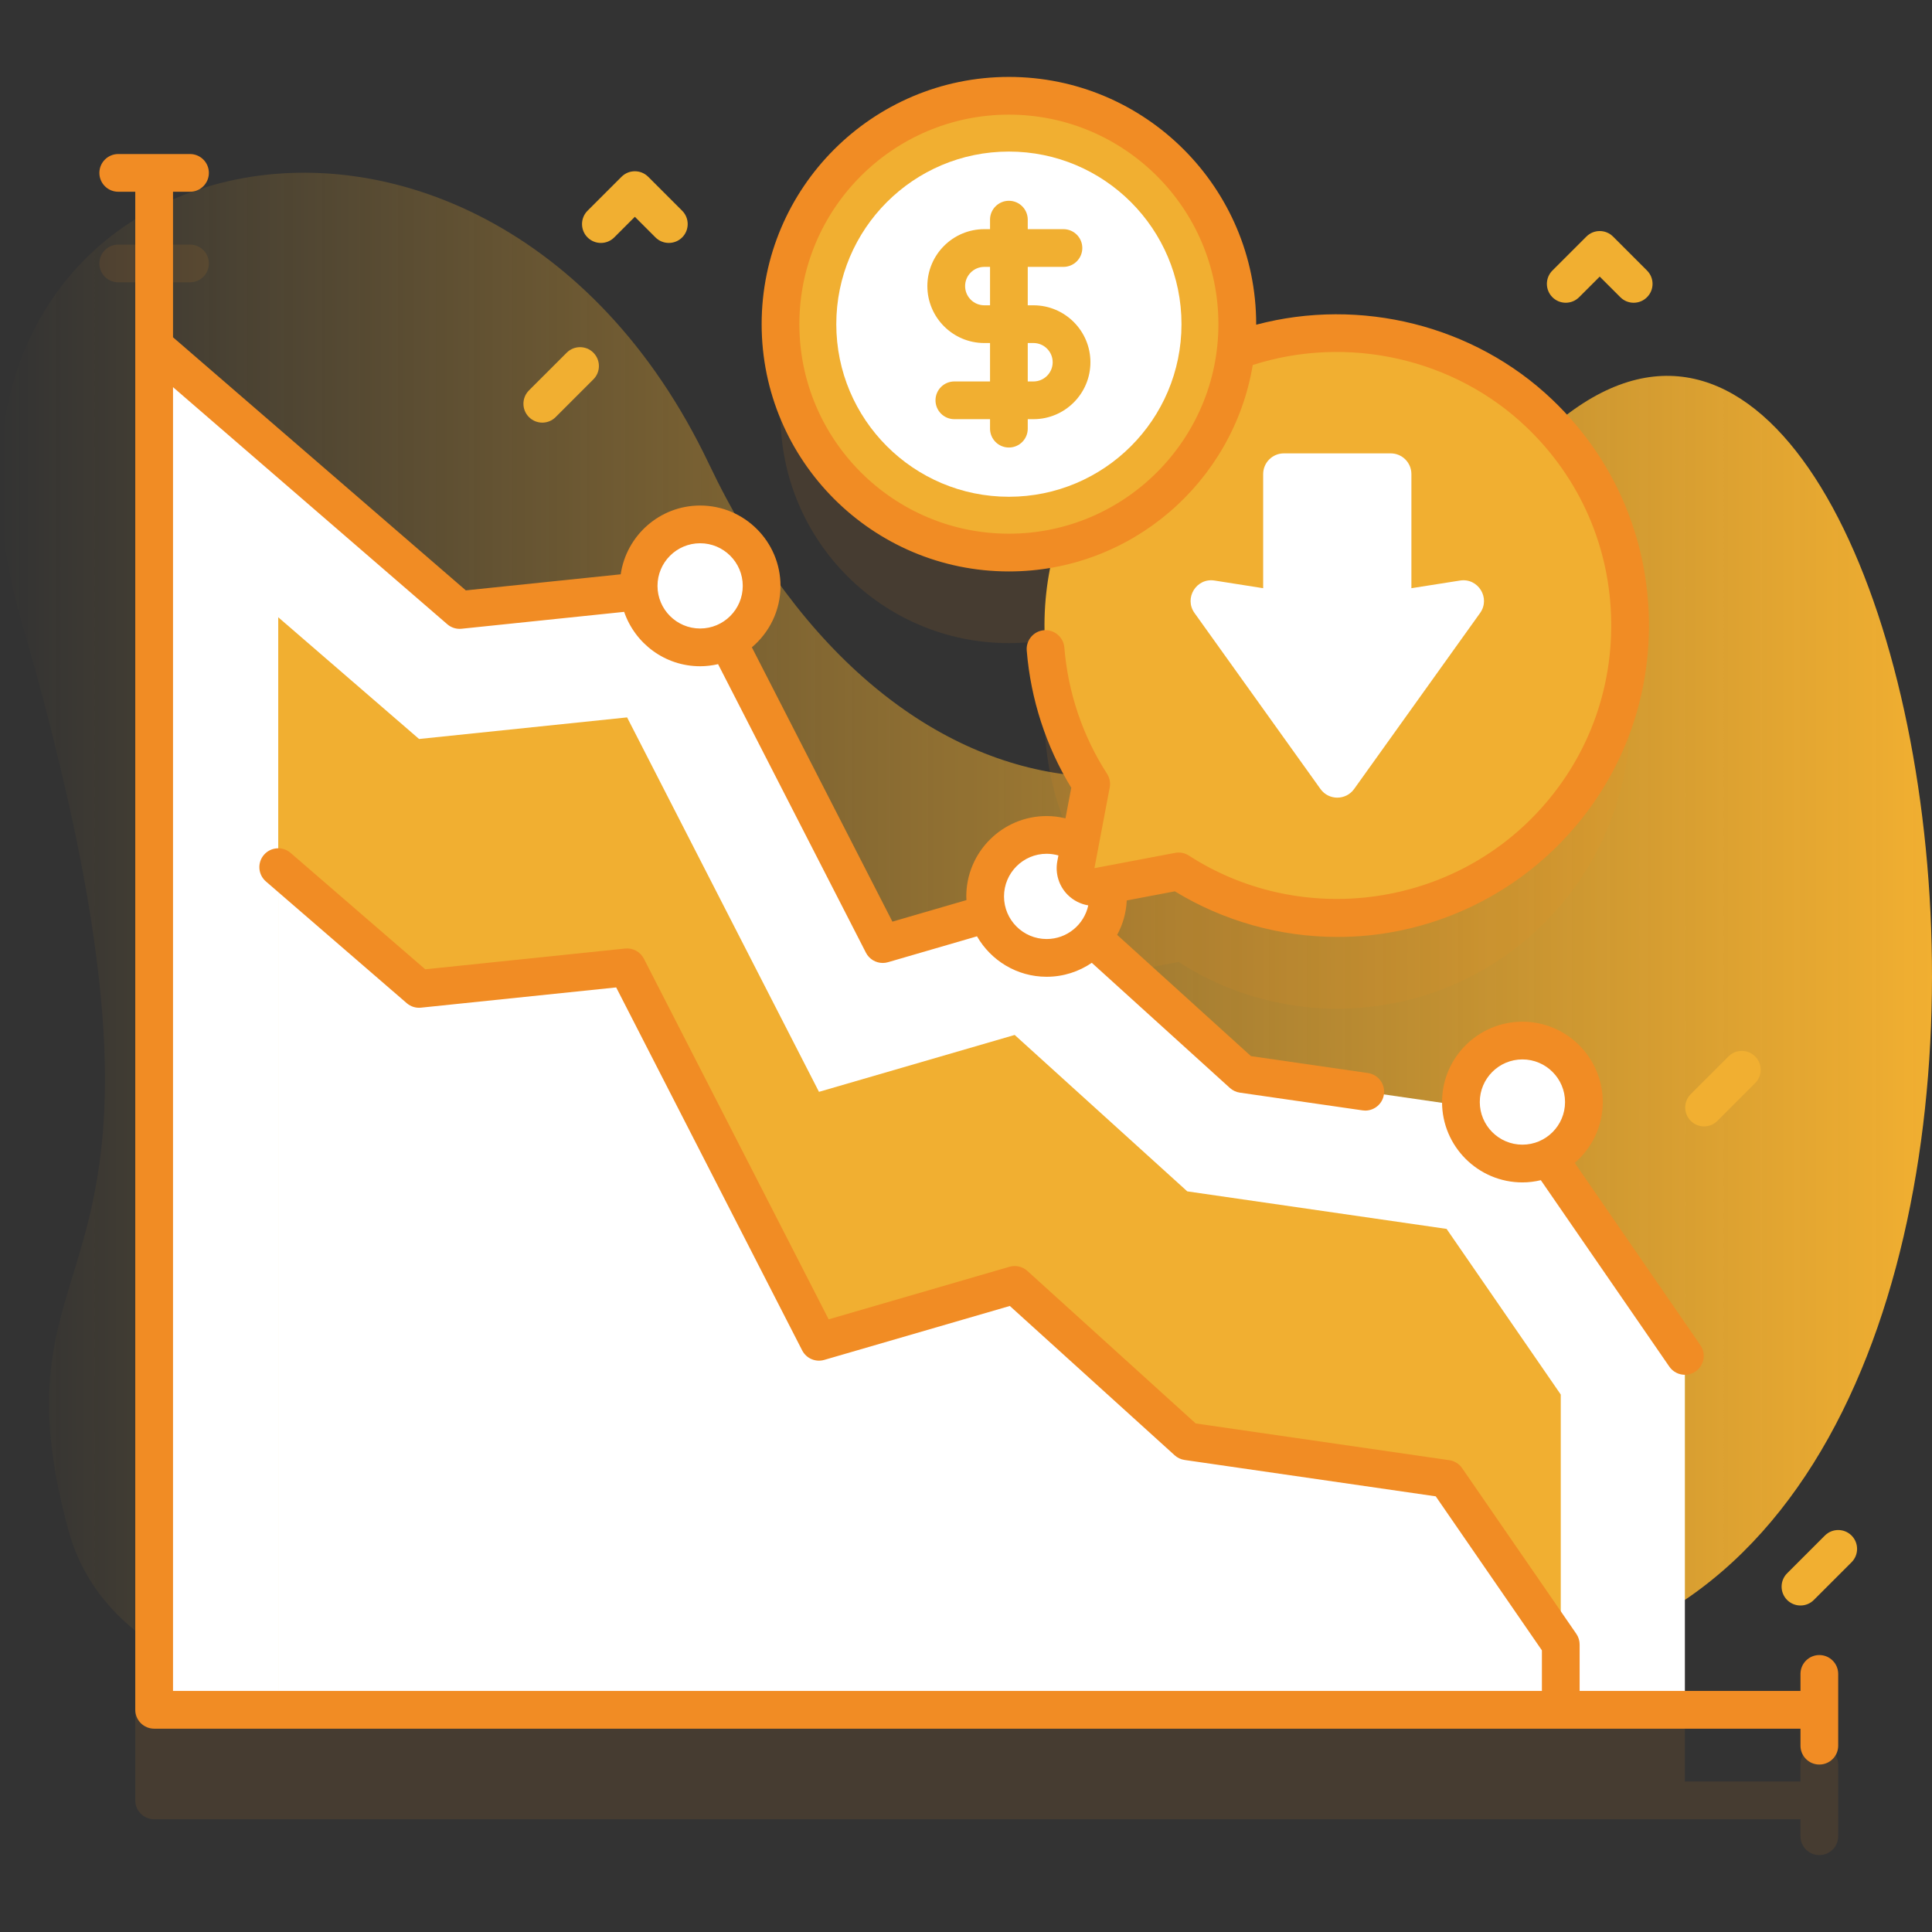
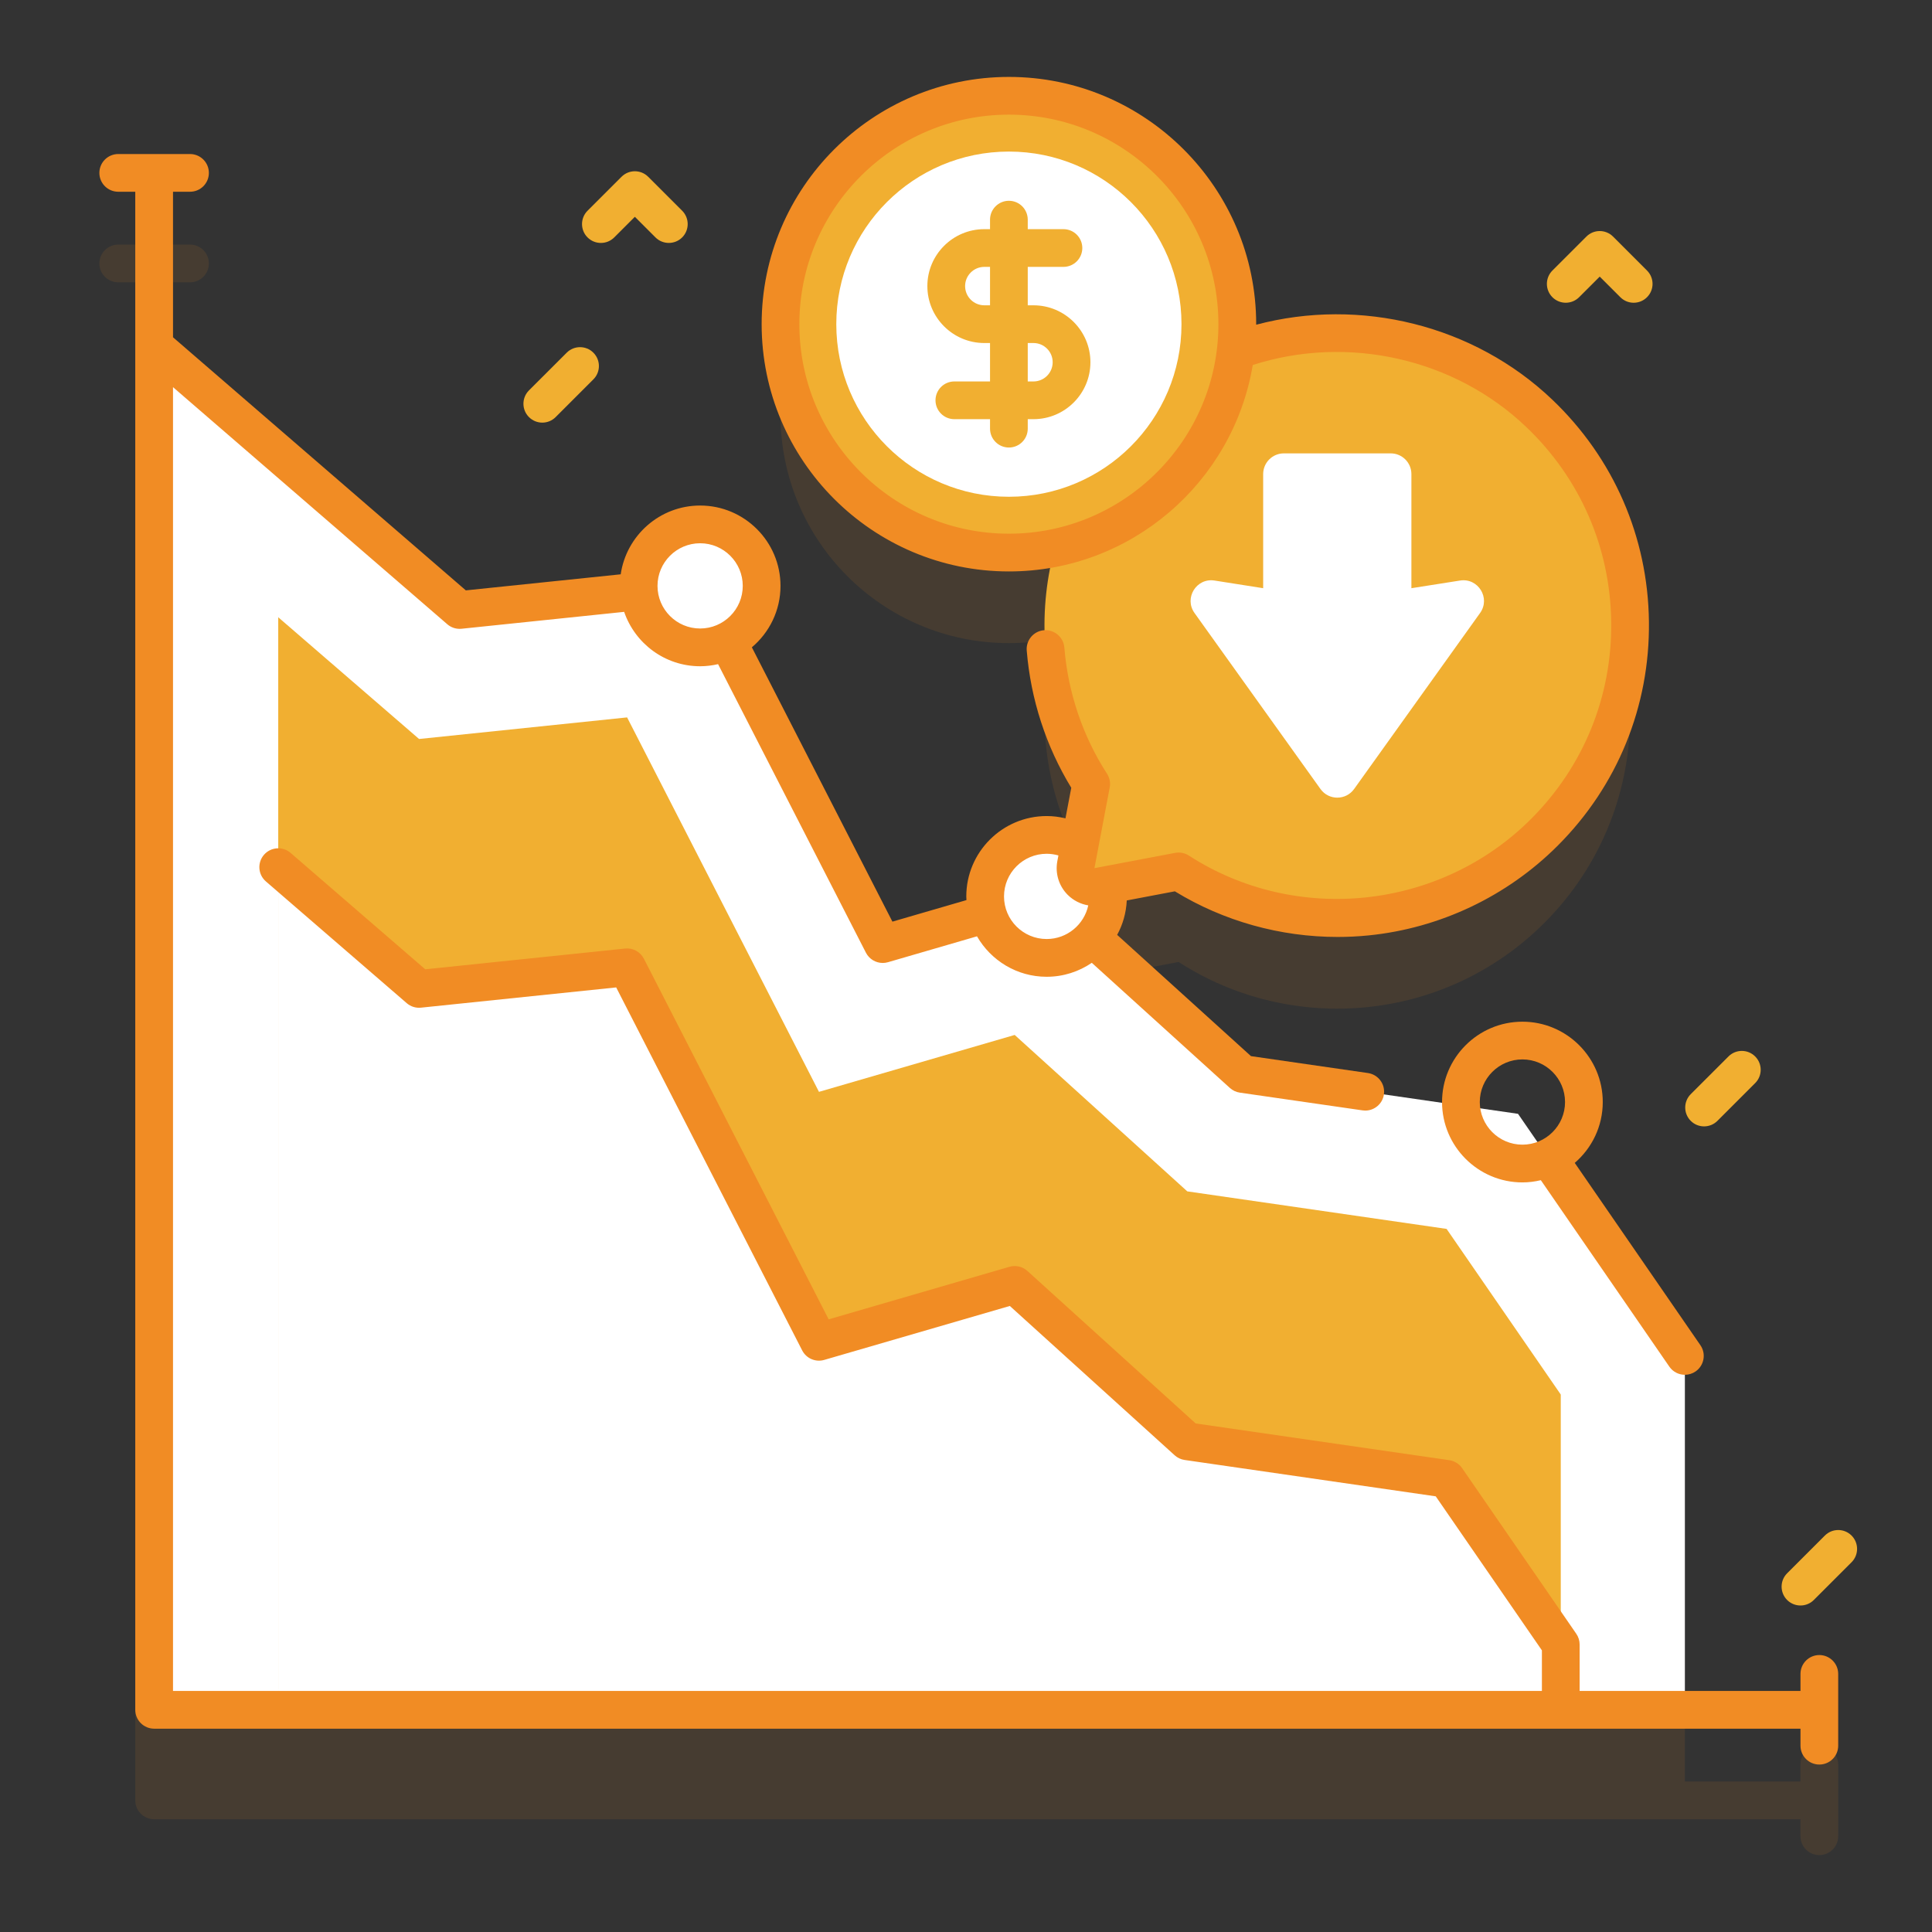
<svg xmlns="http://www.w3.org/2000/svg" width="80" height="80" viewBox="0 0 80 80" fill="none">
  <rect x="0" y="0" width="80" height="80" fill="#333333" stroke="none" />
  <g clip-path="url(#clip0_310_1066)">
-     <path d="M0.875 25.67C-4.967 5.512 20 -0.436 29.345 19.188C37.003 35.27 51.703 36.323 60.073 22.858C77.4 -5.016 90.369 55.14 68.448 67.052C51.5 76.261 42.755 49.094 28.745 57.308C25.709 59.088 25.42 63.452 23.199 66.181C18.194 72.329 4.974 71.177 2.847 63.409C-0.777 50.168 9.323 54.818 0.875 25.67Z" fill="url(#paint0_linear_310_1066)" />
    <path opacity="0.1" d="M41.776 26.63C46.999 26.63 51.234 22.396 51.234 17.173C51.234 11.95 46.999 7.715 41.776 7.715C36.553 7.715 32.319 11.95 32.319 17.173C32.319 22.396 36.553 26.63 41.776 26.63Z" fill="#F18C24" />
    <path opacity="0.1" d="M75.335 72.282C74.903 72.282 74.554 72.632 74.554 73.064V73.768H69.767V59.895L62.858 49.871L51.451 48.22L45.223 42.576C45.633 42.124 45.885 41.526 45.885 40.868C45.885 40.706 45.868 40.549 45.839 40.395L48.803 39.833C53.499 42.868 59.833 42.33 63.947 38.217C68.751 33.413 68.681 25.58 63.737 20.864C59.062 16.405 51.607 16.429 46.958 20.915C42.7 25.023 42.111 31.458 45.183 36.214L44.707 38.724C44.312 38.471 43.843 38.322 43.339 38.322C41.932 38.322 40.792 39.462 40.792 40.868C40.792 41.115 40.829 41.353 40.895 41.579L36.551 42.842L28.936 27.981L19.033 29.009L7.164 18.749V11.69H7.868C8.3 11.69 8.649 11.341 8.649 10.909C8.649 10.478 8.3 10.128 7.868 10.128H4.897C4.465 10.128 4.115 10.478 4.115 10.909C4.115 11.341 4.465 11.69 4.897 11.69H5.601V74.549C5.601 74.757 5.683 74.955 5.83 75.102C5.977 75.248 6.175 75.331 6.382 75.331H74.554V76.035C74.554 76.466 74.903 76.816 75.335 76.816C75.767 76.816 76.116 76.466 76.116 76.035V73.064C76.116 72.632 75.766 72.282 75.335 72.282Z" fill="#F18C24" />
    <path d="M6.382 14.323L19.033 25.259L28.935 24.231L36.551 39.092L43.339 37.118L51.451 44.47L62.858 46.121L69.767 56.145V70.799H6.382V14.323Z" fill="white" />
    <path d="M64.628 57.745V70.8H11.521V25.559L17.353 30.6L25.967 29.706L33.912 45.211L42.016 42.855L49.163 49.332L59.9 50.886L64.628 57.745Z" fill="#F1AF31" />
    <path d="M64.628 68.095V70.8H11.521V35.907L17.353 40.949L25.967 40.055L33.912 55.561L42.016 53.206L49.163 59.681L59.9 61.236L64.628 68.095Z" fill="white" />
    <path d="M43.339 39.664C44.745 39.664 45.885 38.524 45.885 37.118C45.885 35.712 44.745 34.572 43.339 34.572C41.932 34.572 40.792 35.712 40.792 37.118C40.792 38.524 41.932 39.664 43.339 39.664Z" fill="white" />
-     <path d="M63.04 48.179C64.446 48.179 65.586 47.039 65.586 45.633C65.586 44.227 64.446 43.087 63.04 43.087C61.633 43.087 60.493 44.227 60.493 45.633C60.493 47.039 61.633 48.179 63.04 48.179Z" fill="white" />
    <path d="M28.991 26.806C30.397 26.806 31.537 25.666 31.537 24.26C31.537 22.854 30.397 21.714 28.991 21.714C27.584 21.714 26.444 22.854 26.444 24.26C26.444 25.666 27.584 26.806 28.991 26.806Z" fill="white" />
    <path d="M63.947 34.466C68.751 29.662 68.681 21.83 63.737 17.114C59.062 12.655 51.607 12.678 46.958 17.164C42.7 21.273 42.11 27.707 45.183 32.463L44.55 35.803C44.447 36.345 44.922 36.819 45.463 36.717L48.803 36.083C53.499 39.118 59.833 38.58 63.947 34.466Z" fill="#F1AF31" />
    <path d="M49.462 25.383L54.678 32.671C55.019 33.148 55.729 33.148 56.071 32.671L61.287 25.383C61.729 24.765 61.207 23.92 60.457 24.039L58.443 24.356V19.63C58.443 19.157 58.059 18.773 57.586 18.773H53.162C52.689 18.773 52.305 19.157 52.305 19.63V24.356L50.291 24.039C49.541 23.92 49.02 24.765 49.462 25.383Z" fill="white" />
    <path d="M41.776 22.88C46.999 22.88 51.234 18.646 51.234 13.423C51.234 8.2 46.999 3.965 41.776 3.965C36.553 3.965 32.319 8.2 32.319 13.423C32.319 18.646 36.553 22.88 41.776 22.88Z" fill="#F1AF31" />
    <path d="M75.335 68.532C74.903 68.532 74.554 68.882 74.554 69.314V70.018H65.409V68.095C65.409 67.937 65.361 67.782 65.271 67.652L60.543 60.793C60.42 60.614 60.227 60.494 60.012 60.463L49.511 58.942L42.541 52.626C42.34 52.444 42.058 52.38 41.798 52.455L34.313 54.631L26.662 39.698C26.515 39.411 26.207 39.244 25.886 39.277L17.609 40.137L12.032 35.316C11.705 35.034 11.212 35.07 10.93 35.396C10.647 35.723 10.684 36.216 11.01 36.498L16.843 41.54C17.006 41.681 17.22 41.748 17.434 41.725L25.515 40.887L33.216 55.917C33.387 56.25 33.77 56.416 34.13 56.311L41.815 54.077L48.639 60.259C48.754 60.364 48.897 60.431 49.051 60.454L59.451 61.96L63.847 68.338V70.018H7.164V16.031L18.522 25.849C18.664 25.973 18.846 26.039 19.033 26.039C19.06 26.039 19.087 26.038 19.114 26.035L25.845 25.336C26.294 26.644 27.533 27.588 28.991 27.588C29.246 27.588 29.494 27.556 29.734 27.501L35.856 39.449C35.993 39.715 36.264 39.874 36.552 39.874C36.624 39.874 36.697 39.864 36.77 39.843L40.455 38.771C41.03 39.77 42.106 40.446 43.339 40.446C44.032 40.446 44.676 40.232 45.209 39.868L50.927 45.05C51.042 45.154 51.186 45.222 51.34 45.244L56.42 45.978C56.458 45.984 56.495 45.987 56.532 45.987C56.914 45.987 57.249 45.706 57.305 45.317C57.367 44.89 57.07 44.494 56.643 44.432L51.8 43.732L46.259 38.711C46.493 38.284 46.632 37.8 46.657 37.286L48.648 36.908C50.669 38.144 53.014 38.797 55.387 38.797C55.815 38.797 56.244 38.776 56.672 38.733C59.62 38.437 62.401 37.118 64.5 35.019C66.978 32.541 68.32 29.245 68.279 25.74C68.237 22.235 66.816 18.971 64.277 16.549C61.044 13.466 56.33 12.3 52.015 13.446C52.015 13.438 52.016 13.431 52.016 13.423C52.016 7.778 47.422 3.185 41.777 3.185C36.131 3.185 31.538 7.778 31.538 13.423C31.538 19.069 36.131 23.662 41.777 23.662C46.847 23.662 51.065 19.957 51.874 15.114C55.812 13.851 60.221 14.84 63.198 17.68C65.431 19.809 66.68 22.678 66.717 25.758C66.753 28.839 65.574 31.736 63.395 33.914C59.641 37.669 53.682 38.305 49.228 35.427C49.059 35.318 48.855 35.279 48.658 35.316L45.318 35.949L45.477 35.112C45.477 35.108 45.478 35.103 45.479 35.099L45.951 32.609C45.989 32.412 45.949 32.208 45.84 32.04C44.834 30.483 44.223 28.675 44.072 26.812C44.037 26.382 43.657 26.064 43.23 26.096C42.8 26.131 42.48 26.508 42.515 26.938C42.678 28.952 43.314 30.909 44.359 32.62L44.119 33.886C43.865 33.824 43.604 33.791 43.34 33.791C41.505 33.791 40.012 35.284 40.012 37.119C40.012 37.171 40.017 37.221 40.019 37.271L36.953 38.163L31.133 26.804C31.857 26.193 32.319 25.28 32.319 24.261C32.319 22.426 30.826 20.933 28.991 20.933C27.32 20.933 25.936 22.173 25.702 23.781L19.289 24.446L7.164 13.966V7.94H7.868C8.3 7.94 8.649 7.591 8.649 7.159C8.649 6.728 8.3 6.378 7.868 6.378H4.897C4.465 6.378 4.115 6.728 4.115 7.159C4.115 7.591 4.465 7.94 4.897 7.94H5.601V70.799C5.601 71.006 5.683 71.205 5.83 71.352C5.977 71.498 6.175 71.581 6.382 71.581H74.554V72.285C74.554 72.716 74.903 73.066 75.335 73.066C75.767 73.066 76.116 72.716 76.116 72.285V69.314C76.116 68.882 75.766 68.532 75.335 68.532ZM41.776 22.099C36.992 22.099 33.1 18.207 33.1 13.423C33.1 8.639 36.992 4.747 41.776 4.747C46.56 4.747 50.452 8.639 50.452 13.423C50.452 18.207 46.56 22.099 41.776 22.099ZM43.339 35.353C43.505 35.353 43.669 35.377 43.827 35.422L43.782 35.658C43.686 36.166 43.846 36.688 44.212 37.054C44.447 37.288 44.745 37.437 45.063 37.49C44.892 38.285 44.185 38.883 43.339 38.883C42.366 38.883 41.574 38.092 41.574 37.119C41.574 36.145 42.366 35.353 43.339 35.353ZM28.991 22.495C29.964 22.495 30.756 23.287 30.756 24.26C30.756 25.234 29.964 26.025 28.991 26.025C28.017 26.025 27.226 25.234 27.226 24.26C27.226 23.287 28.017 22.495 28.991 22.495Z" fill="#F18C24" />
    <path d="M66.367 45.633C66.367 43.798 64.874 42.306 63.04 42.306C61.205 42.306 59.712 43.798 59.712 45.633C59.712 47.468 61.205 48.961 63.04 48.961C63.303 48.961 63.557 48.927 63.803 48.869L69.123 56.589C69.275 56.809 69.519 56.927 69.767 56.927C69.92 56.927 70.075 56.882 70.21 56.789C70.565 56.544 70.655 56.057 70.41 55.702L65.207 48.153C65.916 47.542 66.367 46.64 66.367 45.633ZM61.275 45.633C61.275 44.66 62.066 43.868 63.04 43.868C64.013 43.868 64.805 44.66 64.805 45.633C64.805 46.606 64.013 47.398 63.04 47.398C62.066 47.398 61.275 46.606 61.275 45.633Z" fill="#F18C24" />
    <path d="M41.776 20.57C45.723 20.57 48.923 17.37 48.923 13.423C48.923 9.476 45.723 6.276 41.776 6.276C37.829 6.276 34.629 9.476 34.629 13.423C34.629 17.37 37.829 20.57 41.776 20.57Z" fill="white" />
    <path d="M42.794 12.642H42.557V11.051H44.035C44.466 11.051 44.816 10.701 44.816 10.27C44.816 9.838 44.466 9.489 44.035 9.489H42.557V9.096C42.557 8.664 42.208 8.314 41.776 8.314C41.345 8.314 40.995 8.664 40.995 9.096V9.489H40.758C39.458 9.489 38.4 10.546 38.4 11.846C38.4 13.146 39.458 14.204 40.758 14.204H40.995V15.795H39.518C39.086 15.795 38.737 16.145 38.737 16.576C38.737 17.007 39.086 17.357 39.518 17.357H40.995V17.75C40.995 18.181 41.345 18.531 41.776 18.531C42.208 18.531 42.557 18.181 42.557 17.75V17.357H42.794C44.094 17.357 45.152 16.3 45.152 14.999C45.152 13.699 44.094 12.642 42.794 12.642ZM40.758 12.642C40.32 12.642 39.963 12.285 39.963 11.846C39.963 11.408 40.32 11.051 40.758 11.051H40.995V12.642H40.758ZM42.794 15.795H42.557V14.204H42.794C43.233 14.204 43.589 14.561 43.589 14.999C43.589 15.438 43.233 15.795 42.794 15.795Z" fill="#F1AF31" />
    <path d="M27.694 10.059C27.494 10.059 27.294 9.983 27.142 9.831L26.288 8.977L25.434 9.831C25.129 10.136 24.634 10.136 24.329 9.831C24.024 9.526 24.024 9.031 24.329 8.726L25.736 7.32C26.041 7.015 26.535 7.015 26.84 7.32L28.247 8.726C28.552 9.031 28.552 9.526 28.247 9.831C28.094 9.983 27.894 10.059 27.694 10.059Z" fill="#F1AF31" />
    <path d="M67.647 12.536C67.447 12.536 67.247 12.46 67.095 12.307L66.241 11.454L65.387 12.307C65.082 12.612 64.587 12.612 64.282 12.307C63.977 12.002 63.977 11.507 64.282 11.202L65.689 9.796C65.993 9.491 66.488 9.491 66.793 9.796L68.199 11.202C68.505 11.508 68.505 12.002 68.199 12.307C68.047 12.46 67.847 12.536 67.647 12.536Z" fill="#F1AF31" />
    <path d="M70.562 46.641C70.363 46.641 70.162 46.565 70.01 46.412C69.705 46.107 69.705 45.612 70.01 45.307L71.573 43.745C71.877 43.44 72.373 43.44 72.677 43.745C72.983 44.05 72.983 44.545 72.677 44.85L71.115 46.412C70.962 46.565 70.762 46.641 70.562 46.641Z" fill="#F1AF31" />
    <path d="M22.456 17.5C22.256 17.5 22.056 17.424 21.903 17.271C21.598 16.966 21.598 16.471 21.903 16.166L23.466 14.604C23.771 14.299 24.266 14.299 24.57 14.604C24.876 14.909 24.876 15.404 24.57 15.709L23.008 17.271C22.855 17.424 22.655 17.5 22.456 17.5Z" fill="#F1AF31" />
    <path d="M74.554 66.48C74.354 66.48 74.154 66.404 74.001 66.252C73.696 65.946 73.696 65.452 74.001 65.147L75.564 63.584C75.869 63.279 76.364 63.279 76.669 63.584C76.974 63.889 76.974 64.384 76.669 64.689L75.106 66.252C74.954 66.404 74.754 66.48 74.554 66.48Z" fill="#F1AF31" />
  </g>
  <defs>
    <linearGradient id="paint0_linear_310_1066" x1="4.0041e-06" y1="38.635" x2="80" y2="38.635" gradientUnits="userSpaceOnUse">
      <stop stop-color="#F1AF31" stop-opacity="0" />
      <stop offset="1" stop-color="#F1AF31" />
    </linearGradient>
    <clipPath id="clip0_310_1066">
      <rect width="80" height="80" fill="white" />
    </clipPath>
  </defs>
</svg>